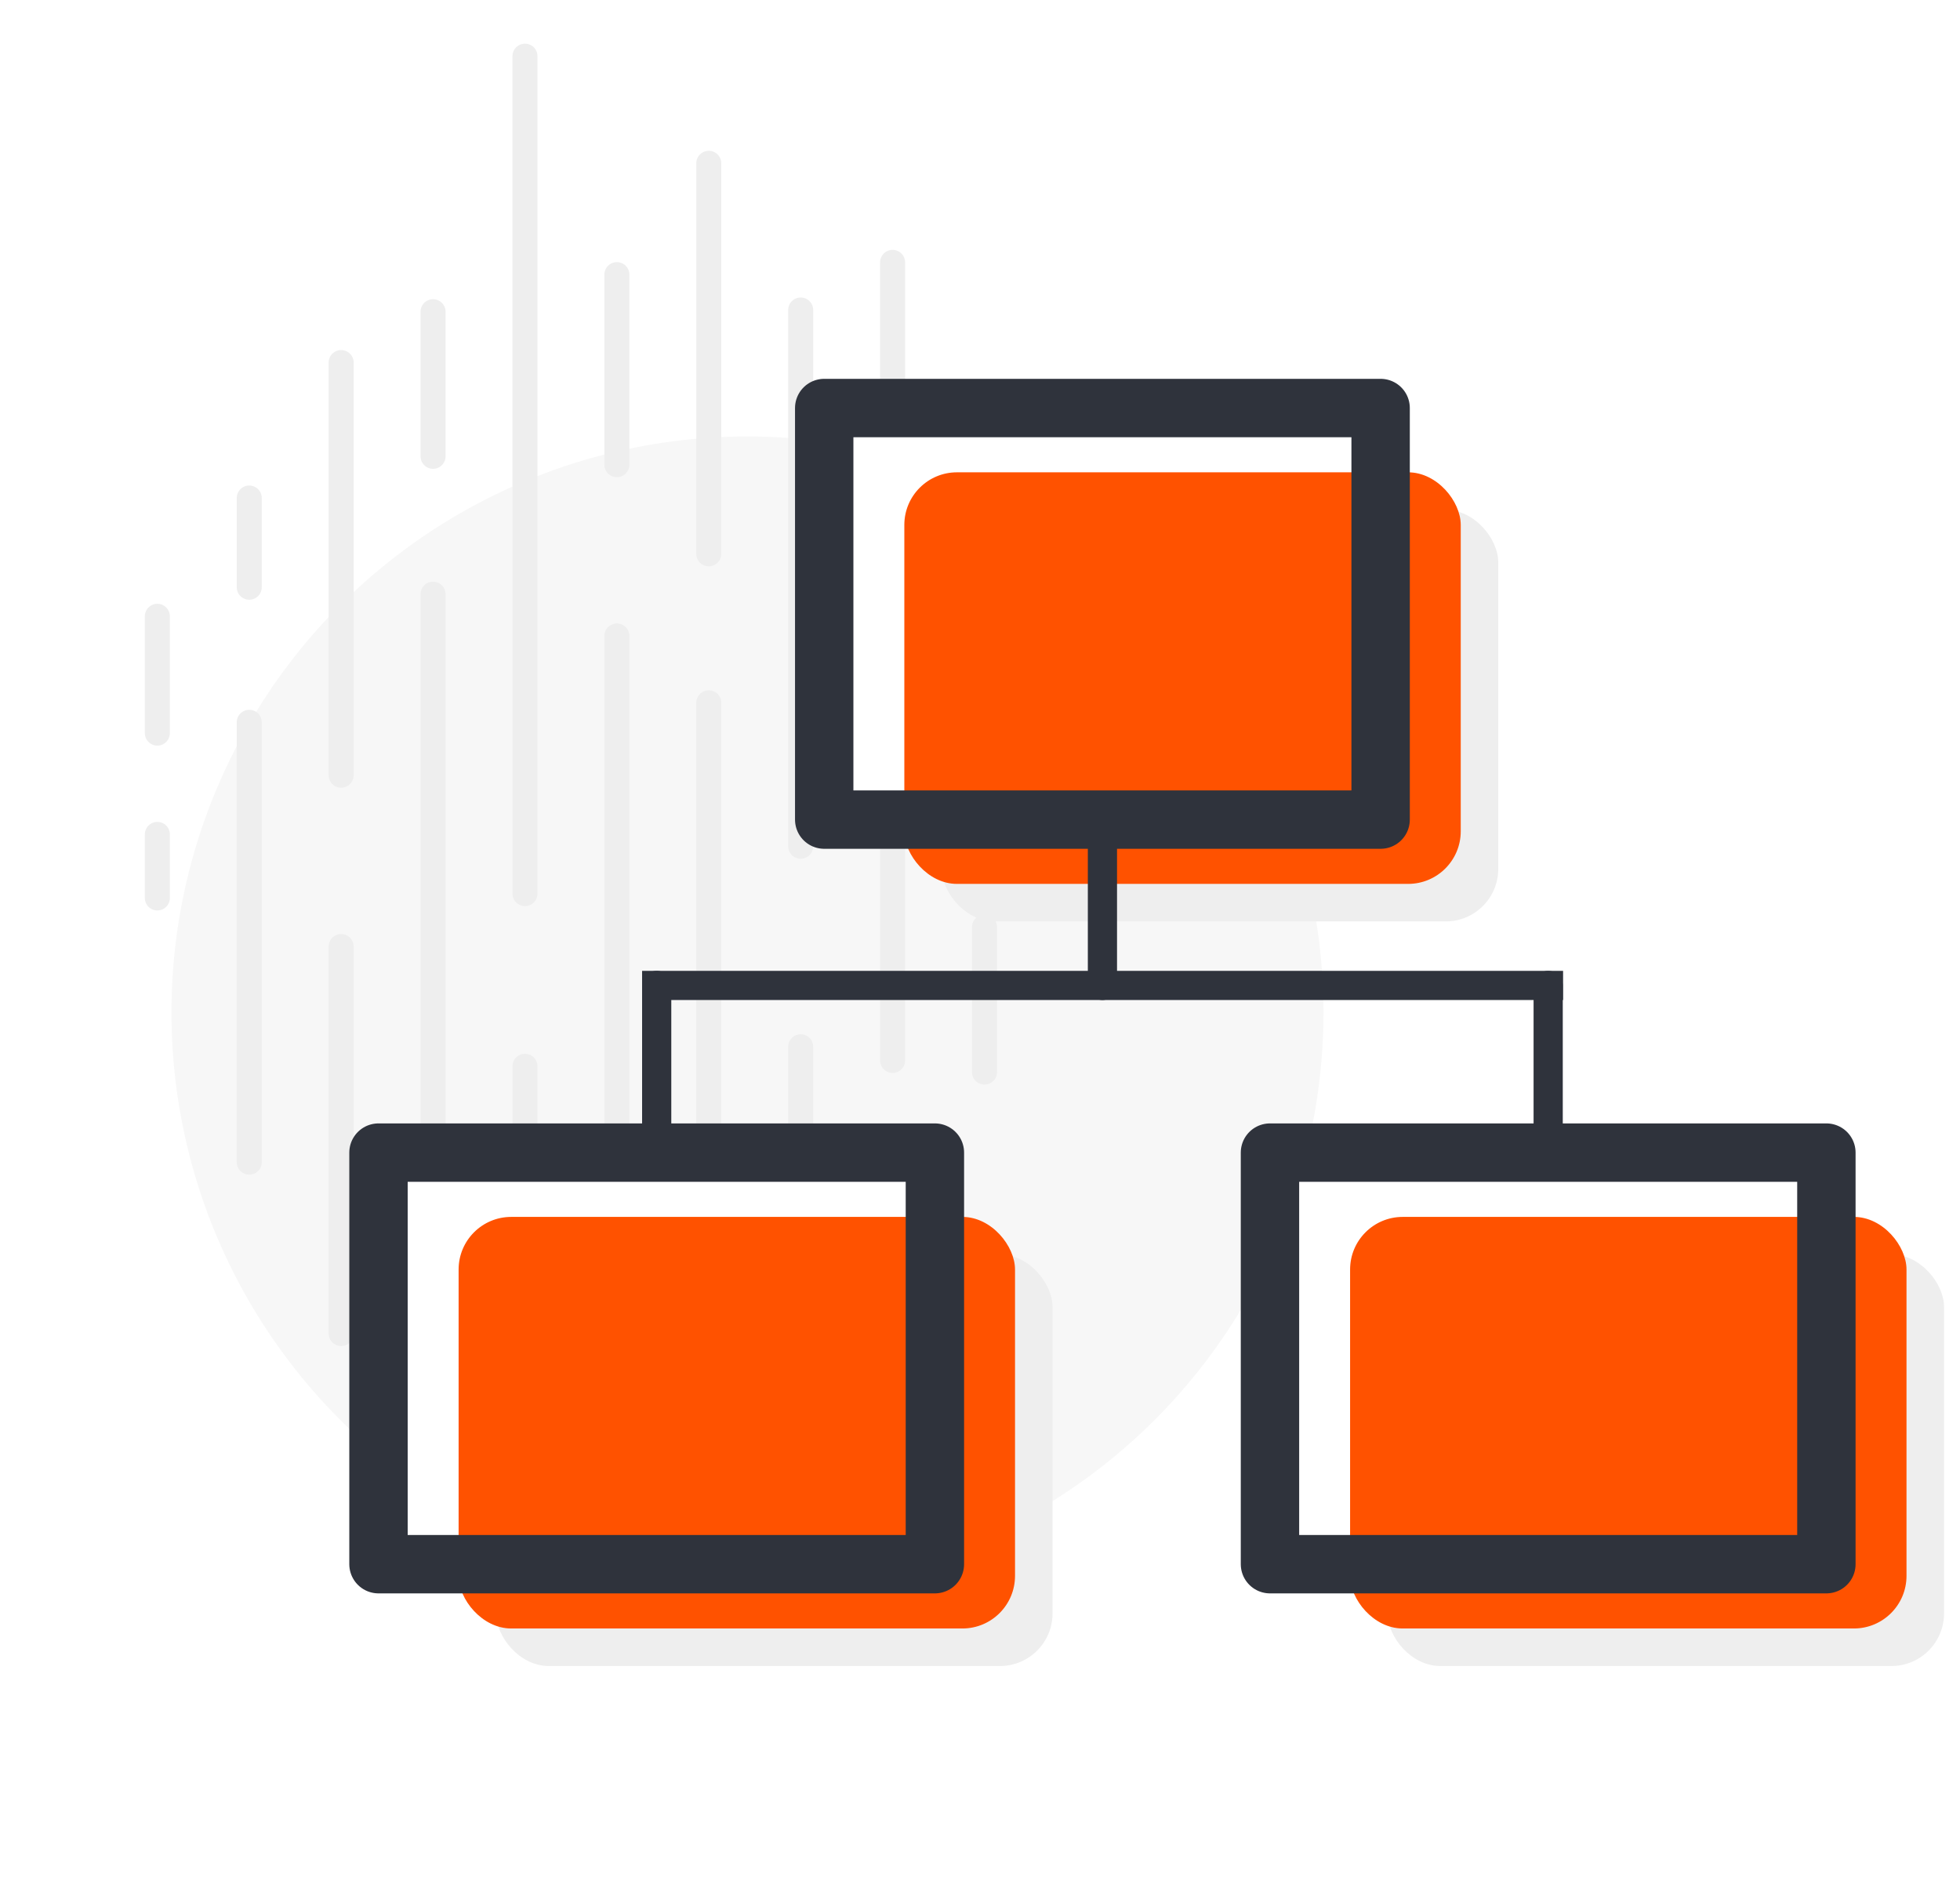
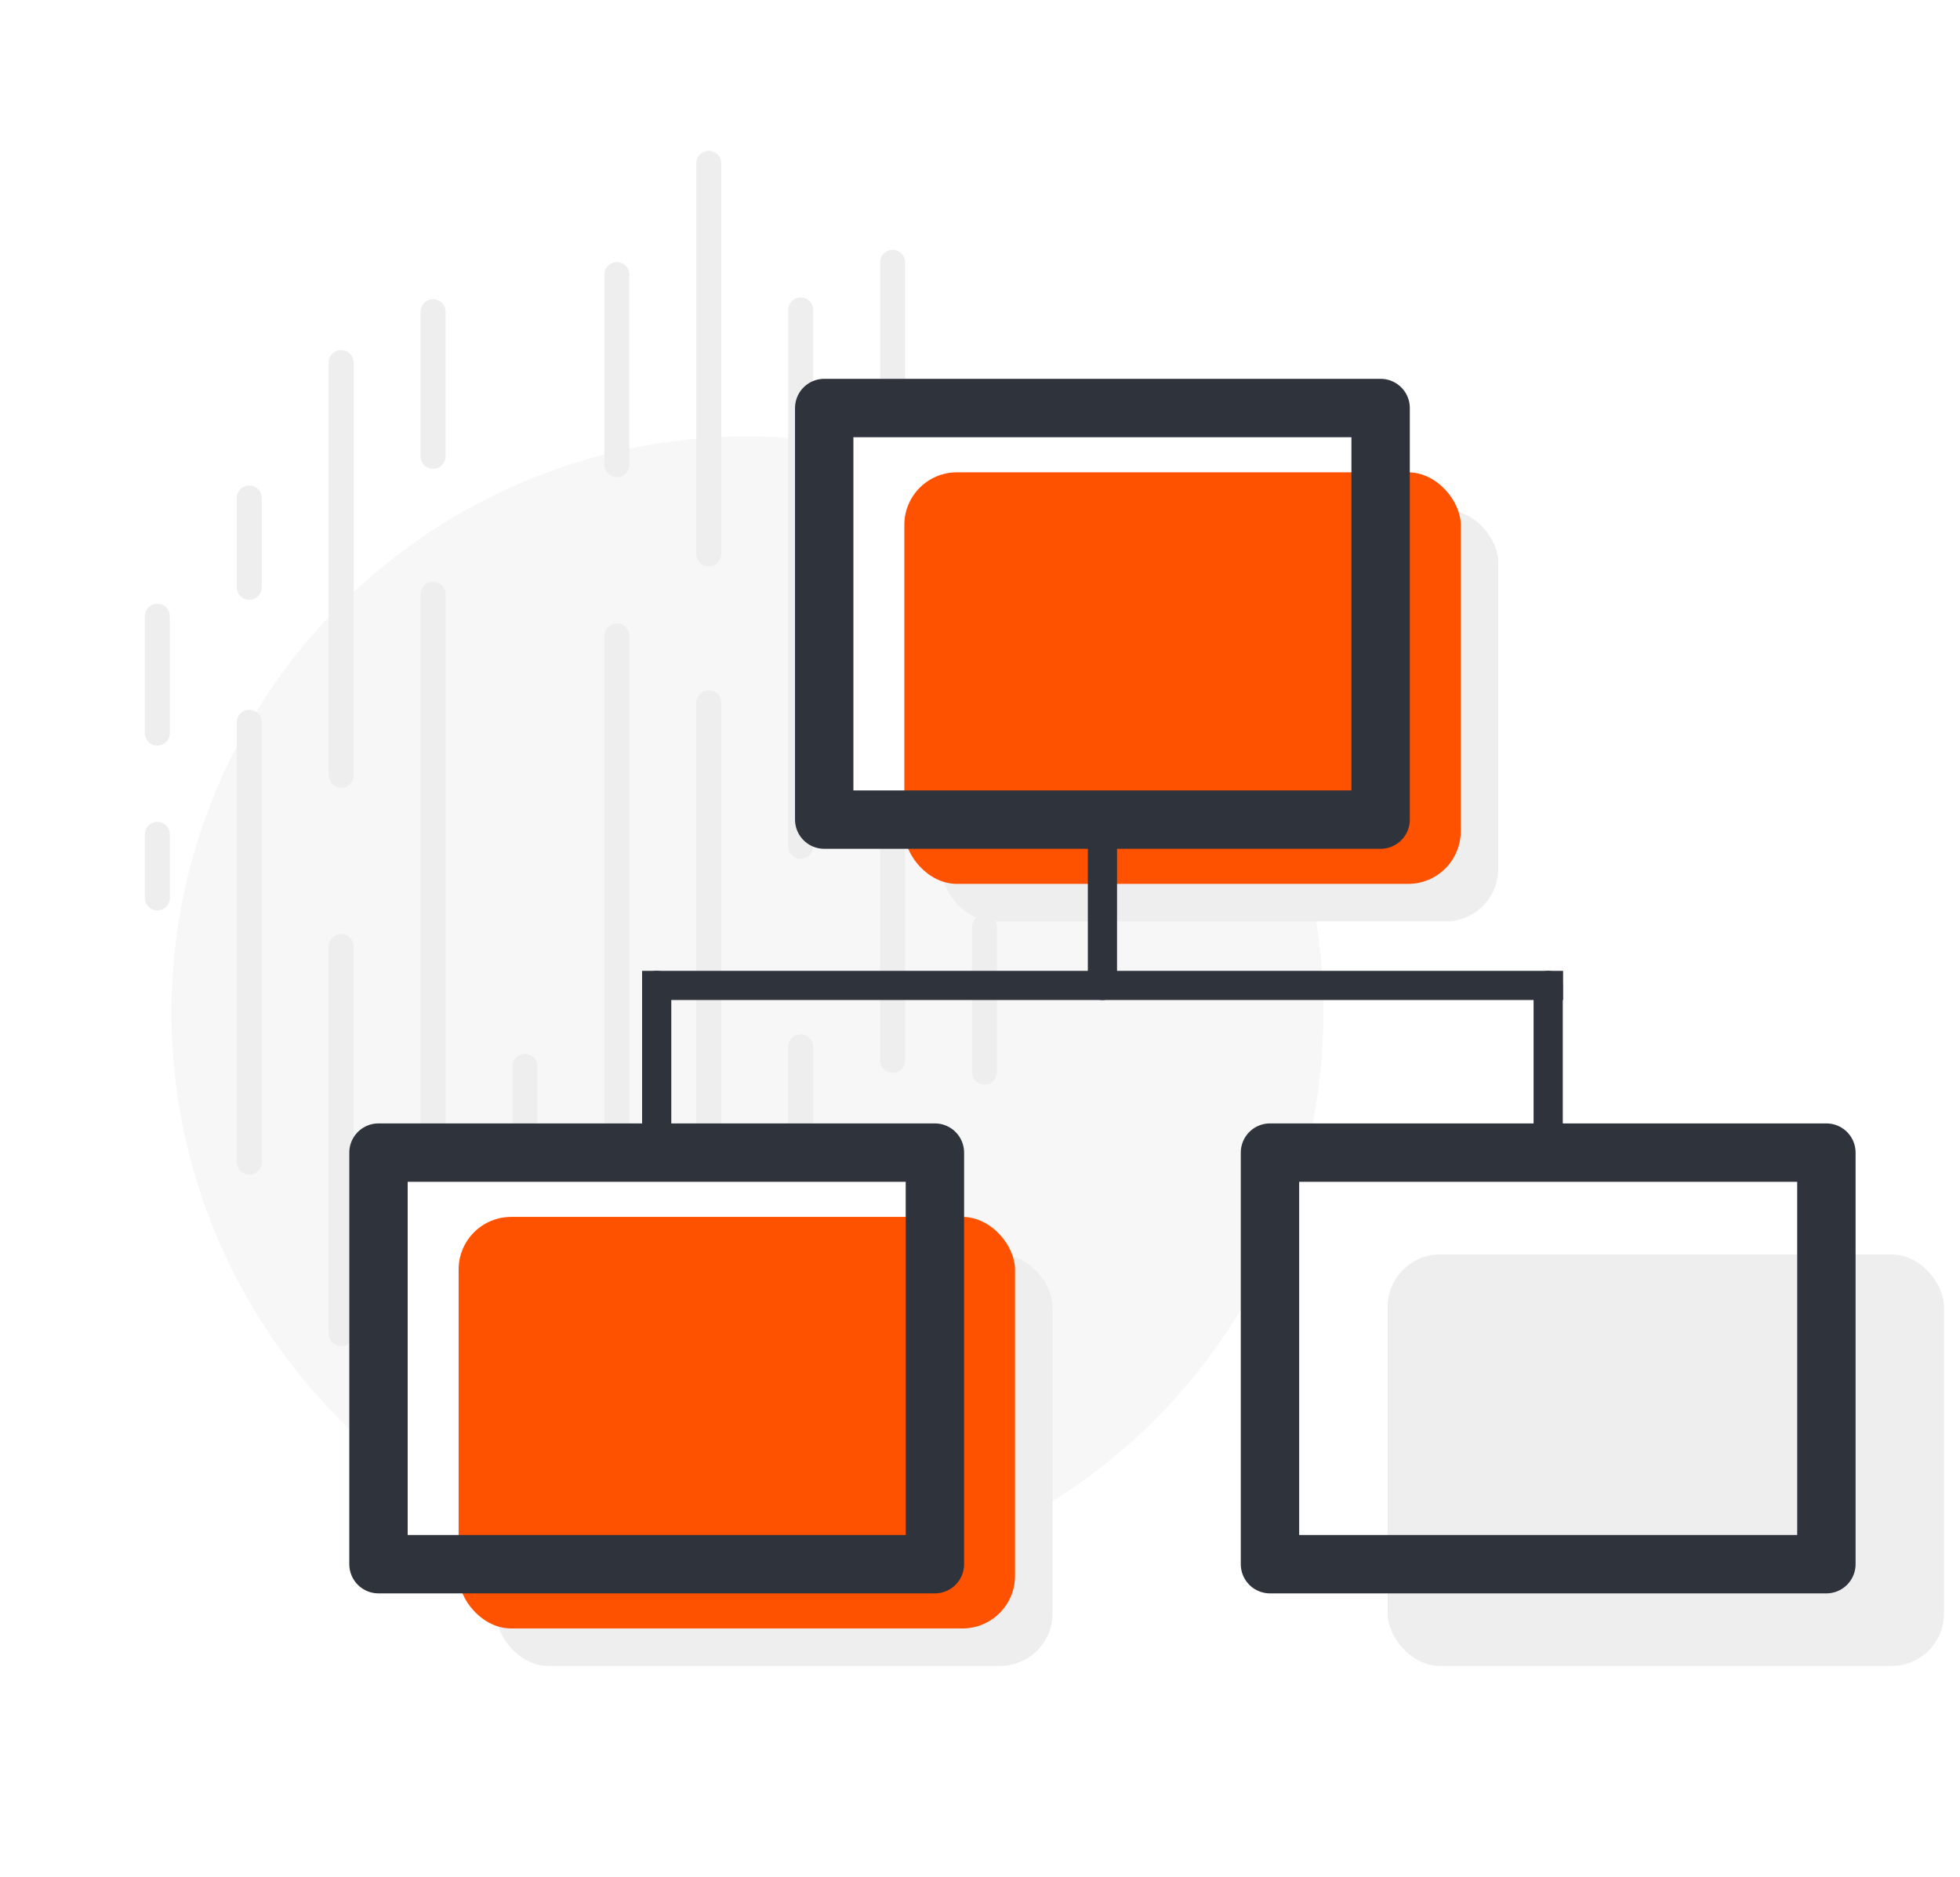
<svg xmlns="http://www.w3.org/2000/svg" id="Website_Audit" data-name="Website &gt; Audit" width="470" height="450" viewBox="0 0 470 450">
-   <rect id="Rectangle_2236" data-name="Rectangle 2236" width="470" height="450" fill="#fff" />
  <circle id="Ellipse_989" data-name="Ellipse 989" cx="138.123" cy="138.123" r="138.123" transform="translate(41.118 104.66)" fill="#f7f7f7" />
  <g id="Group_4547" data-name="Group 4547">
    <line id="Line_2951" data-name="Line 2951" y2="15.237" transform="translate(37.73 200.076)" fill="none" stroke="#eee" stroke-linecap="round" stroke-linejoin="round" stroke-width="6" />
    <line id="Line_2952" data-name="Line 2952" y2="28.01" transform="translate(37.73 147.775)" fill="none" stroke="#eee" stroke-linecap="round" stroke-linejoin="round" stroke-width="6" />
    <line id="Line_2953" data-name="Line 2953" y2="105.466" transform="translate(59.769 173.196)" fill="none" stroke="#eee" stroke-linecap="round" stroke-linejoin="round" stroke-width="6" />
    <line id="Line_2954" data-name="Line 2954" y2="21.387" transform="translate(59.769 119.419)" fill="none" stroke="#eee" stroke-linecap="round" stroke-linejoin="round" stroke-width="6" />
    <line id="Line_2955" data-name="Line 2955" y2="92.8" transform="translate(81.807 226.957)" fill="none" stroke="#eee" stroke-linecap="round" stroke-linejoin="round" stroke-width="6" />
    <line id="Line_2956" data-name="Line 2956" y2="98.947" transform="translate(81.807 86.938)" fill="none" stroke="#eee" stroke-linecap="round" stroke-linejoin="round" stroke-width="6" />
    <line id="Line_2957" data-name="Line 2957" y2="163.798" transform="translate(103.846 142.475)" fill="none" stroke="#eee" stroke-linecap="round" stroke-linejoin="round" stroke-width="6" />
    <line id="Line_2958" data-name="Line 2958" y2="34.671" transform="translate(103.846 74.746)" fill="none" stroke="#eee" stroke-linecap="round" stroke-linejoin="round" stroke-width="6" />
    <line id="Line_2959" data-name="Line 2959" y2="39.369" transform="translate(125.885 255.674)" fill="none" stroke="#eee" stroke-linecap="round" stroke-linejoin="round" stroke-width="6" />
-     <line id="Line_2960" data-name="Line 2960" y2="200.797" transform="translate(125.885 13.471)" fill="none" stroke="#eee" stroke-linecap="round" stroke-linejoin="round" stroke-width="6" />
    <line id="Line_2961" data-name="Line 2961" y2="196.16" transform="translate(147.924 152.493)" fill="none" stroke="#eee" stroke-linecap="round" stroke-linejoin="round" stroke-width="6" />
    <line id="Line_2962" data-name="Line 2962" y2="45.57" transform="translate(147.924 65.851)" fill="none" stroke="#eee" stroke-linecap="round" stroke-linejoin="round" stroke-width="6" />
    <line id="Line_2963" data-name="Line 2963" y2="126.723" transform="translate(169.962 168.521)" fill="none" stroke="#eee" stroke-linecap="round" stroke-linejoin="round" stroke-width="6" />
    <line id="Line_2964" data-name="Line 2964" y2="93.637" transform="translate(169.962 39.155)" fill="none" stroke="#eee" stroke-linecap="round" stroke-linejoin="round" stroke-width="6" />
    <line id="Line_2965" data-name="Line 2965" y2="66.189" transform="translate(192.001 250.999)" fill="none" stroke="#eee" stroke-linecap="round" stroke-linejoin="round" stroke-width="6" />
    <line id="Line_2966" data-name="Line 2966" y2="128.579" transform="translate(192.001 74.336)" fill="none" stroke="#eee" stroke-linecap="round" stroke-linejoin="round" stroke-width="6" />
    <line id="Line_2967" data-name="Line 2967" y2="89.414" transform="translate(214.04 164.848)" fill="none" stroke="#eee" stroke-linecap="round" stroke-linejoin="round" stroke-width="6" />
    <line id="Line_2968" data-name="Line 2968" y2="66.873" transform="translate(214.04 62.913)" fill="none" stroke="#eee" stroke-linecap="round" stroke-linejoin="round" stroke-width="6" />
    <line id="Line_2969" data-name="Line 2969" y2="34.784" transform="translate(236.079 222.283)" fill="none" stroke="#eee" stroke-linecap="round" stroke-linejoin="round" stroke-width="6" />
    <line id="Line_2970" data-name="Line 2970" y2="88.169" transform="translate(236.078 94.376)" fill="none" stroke="#eee" stroke-linecap="round" stroke-linejoin="round" stroke-width="6" />
    <line id="Line_2971" data-name="Line 2971" y2="21.365" transform="translate(258.117 182.17)" fill="none" stroke="#eee" stroke-linecap="round" stroke-linejoin="round" stroke-width="6" />
    <line id="Line_2972" data-name="Line 2972" y2="14.741" transform="translate(258.117 144.639)" fill="none" stroke="#eee" stroke-linecap="round" stroke-linejoin="round" stroke-width="6" />
  </g>
  <rect id="Rectangle_2237" data-name="Rectangle 2237" width="68.687" height="64.817" rx="5.7" transform="translate(367.307 309.374)" fill="#ff5200" />
  <rect id="Rectangle_2238" data-name="Rectangle 2238" width="68.687" height="64.817" rx="5.7" transform="translate(120.798 309.374)" fill="#ff5200" />
  <rect id="Rectangle_2239" data-name="Rectangle 2239" width="133.425" height="98.689" transform="translate(197.642 97.837)" fill="#fff" />
  <rect id="Rectangle_2240" data-name="Rectangle 2240" width="133.425" height="98.689" transform="translate(304.534 276.375)" fill="#fff" />
  <rect id="Rectangle_2241" data-name="Rectangle 2241" width="133.425" height="98.689" transform="translate(90.76 276.375)" fill="#fff" />
  <rect id="Rectangle_2242" data-name="Rectangle 2242" width="133.425" height="98.689" rx="12.615" transform="translate(225.855 122.254)" fill="#eee" />
  <rect id="Rectangle_2243" data-name="Rectangle 2243" width="133.425" height="98.689" rx="12.615" transform="translate(332.747 300.793)" fill="#eee" />
  <rect id="Rectangle_2244" data-name="Rectangle 2244" width="133.425" height="98.689" rx="12.615" transform="translate(118.973 300.793)" fill="#eee" />
  <rect id="Rectangle_2245" data-name="Rectangle 2245" width="133.425" height="98.689" rx="12.615" transform="translate(216.855 113.254)" fill="#ff5200" />
-   <rect id="Rectangle_2246" data-name="Rectangle 2246" width="133.425" height="98.689" rx="12.615" transform="translate(323.747 291.793)" fill="#ff5200" />
  <rect id="Rectangle_2247" data-name="Rectangle 2247" width="133.425" height="98.689" rx="12.615" transform="translate(109.973 291.793)" fill="#ff5200" />
  <g id="Group_4548" data-name="Group 4548">
    <rect id="Rectangle_2248" data-name="Rectangle 2248" width="133.425" height="98.689" transform="translate(197.642 97.837)" fill="none" stroke="#2f333c" stroke-linecap="square" stroke-linejoin="round" stroke-width="14" />
    <rect id="Rectangle_2249" data-name="Rectangle 2249" width="133.425" height="98.689" transform="translate(304.534 276.375)" fill="none" stroke="#2f333c" stroke-linecap="square" stroke-linejoin="round" stroke-width="14" />
    <line id="Line_2973" data-name="Line 2973" y2="39.762" transform="translate(264.359 196.526)" fill="none" stroke="#2f333c" stroke-linecap="round" stroke-linejoin="round" stroke-width="7" />
    <line id="Line_2974" data-name="Line 2974" x2="220.851" transform="translate(153.971 236.288)" fill="none" stroke="#2f333c" stroke-linejoin="round" stroke-width="7" />
    <line id="Line_2975" data-name="Line 2975" y2="40.087" transform="translate(371.246 236.288)" fill="none" stroke="#2f333c" stroke-linecap="round" stroke-linejoin="round" stroke-width="7" />
    <rect id="Rectangle_2250" data-name="Rectangle 2250" width="133.425" height="98.689" transform="translate(90.76 276.375)" fill="none" stroke="#2f333c" stroke-linecap="square" stroke-linejoin="round" stroke-width="14" />
    <line id="Line_2976" data-name="Line 2976" y2="40.087" transform="translate(157.472 236.288)" fill="none" stroke="#2f333c" stroke-linecap="round" stroke-linejoin="round" stroke-width="7" />
  </g>
</svg>